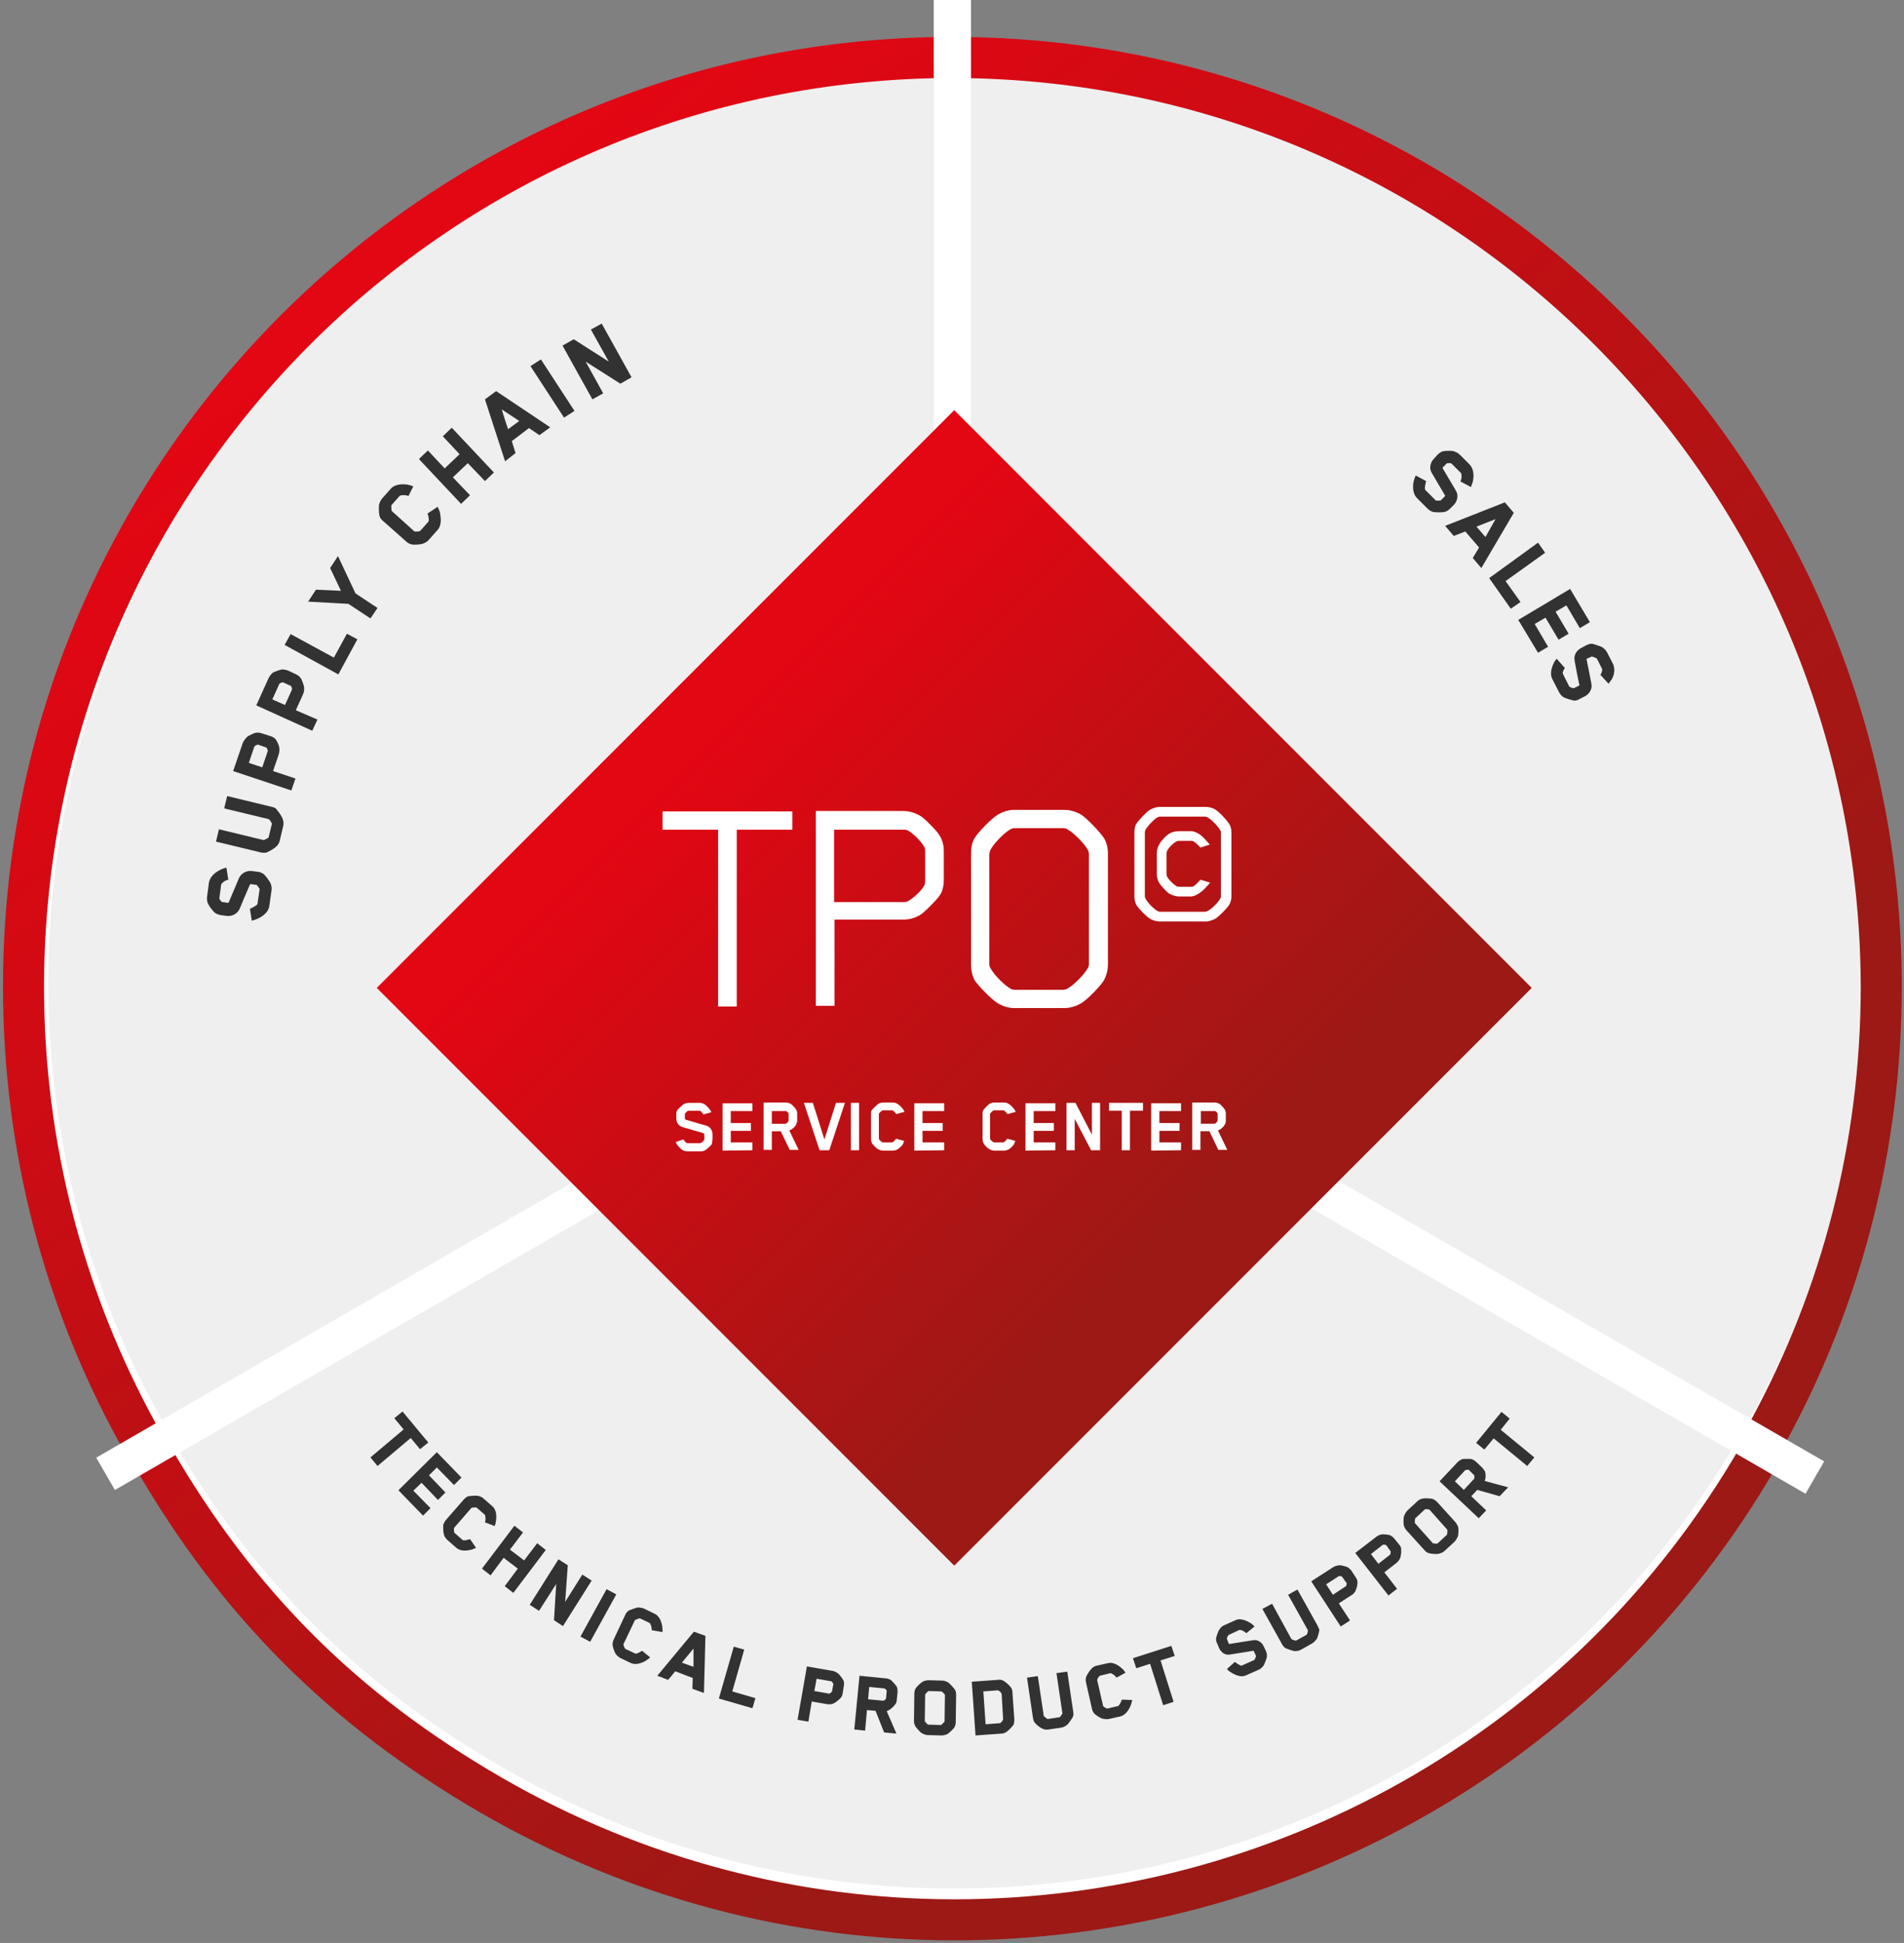
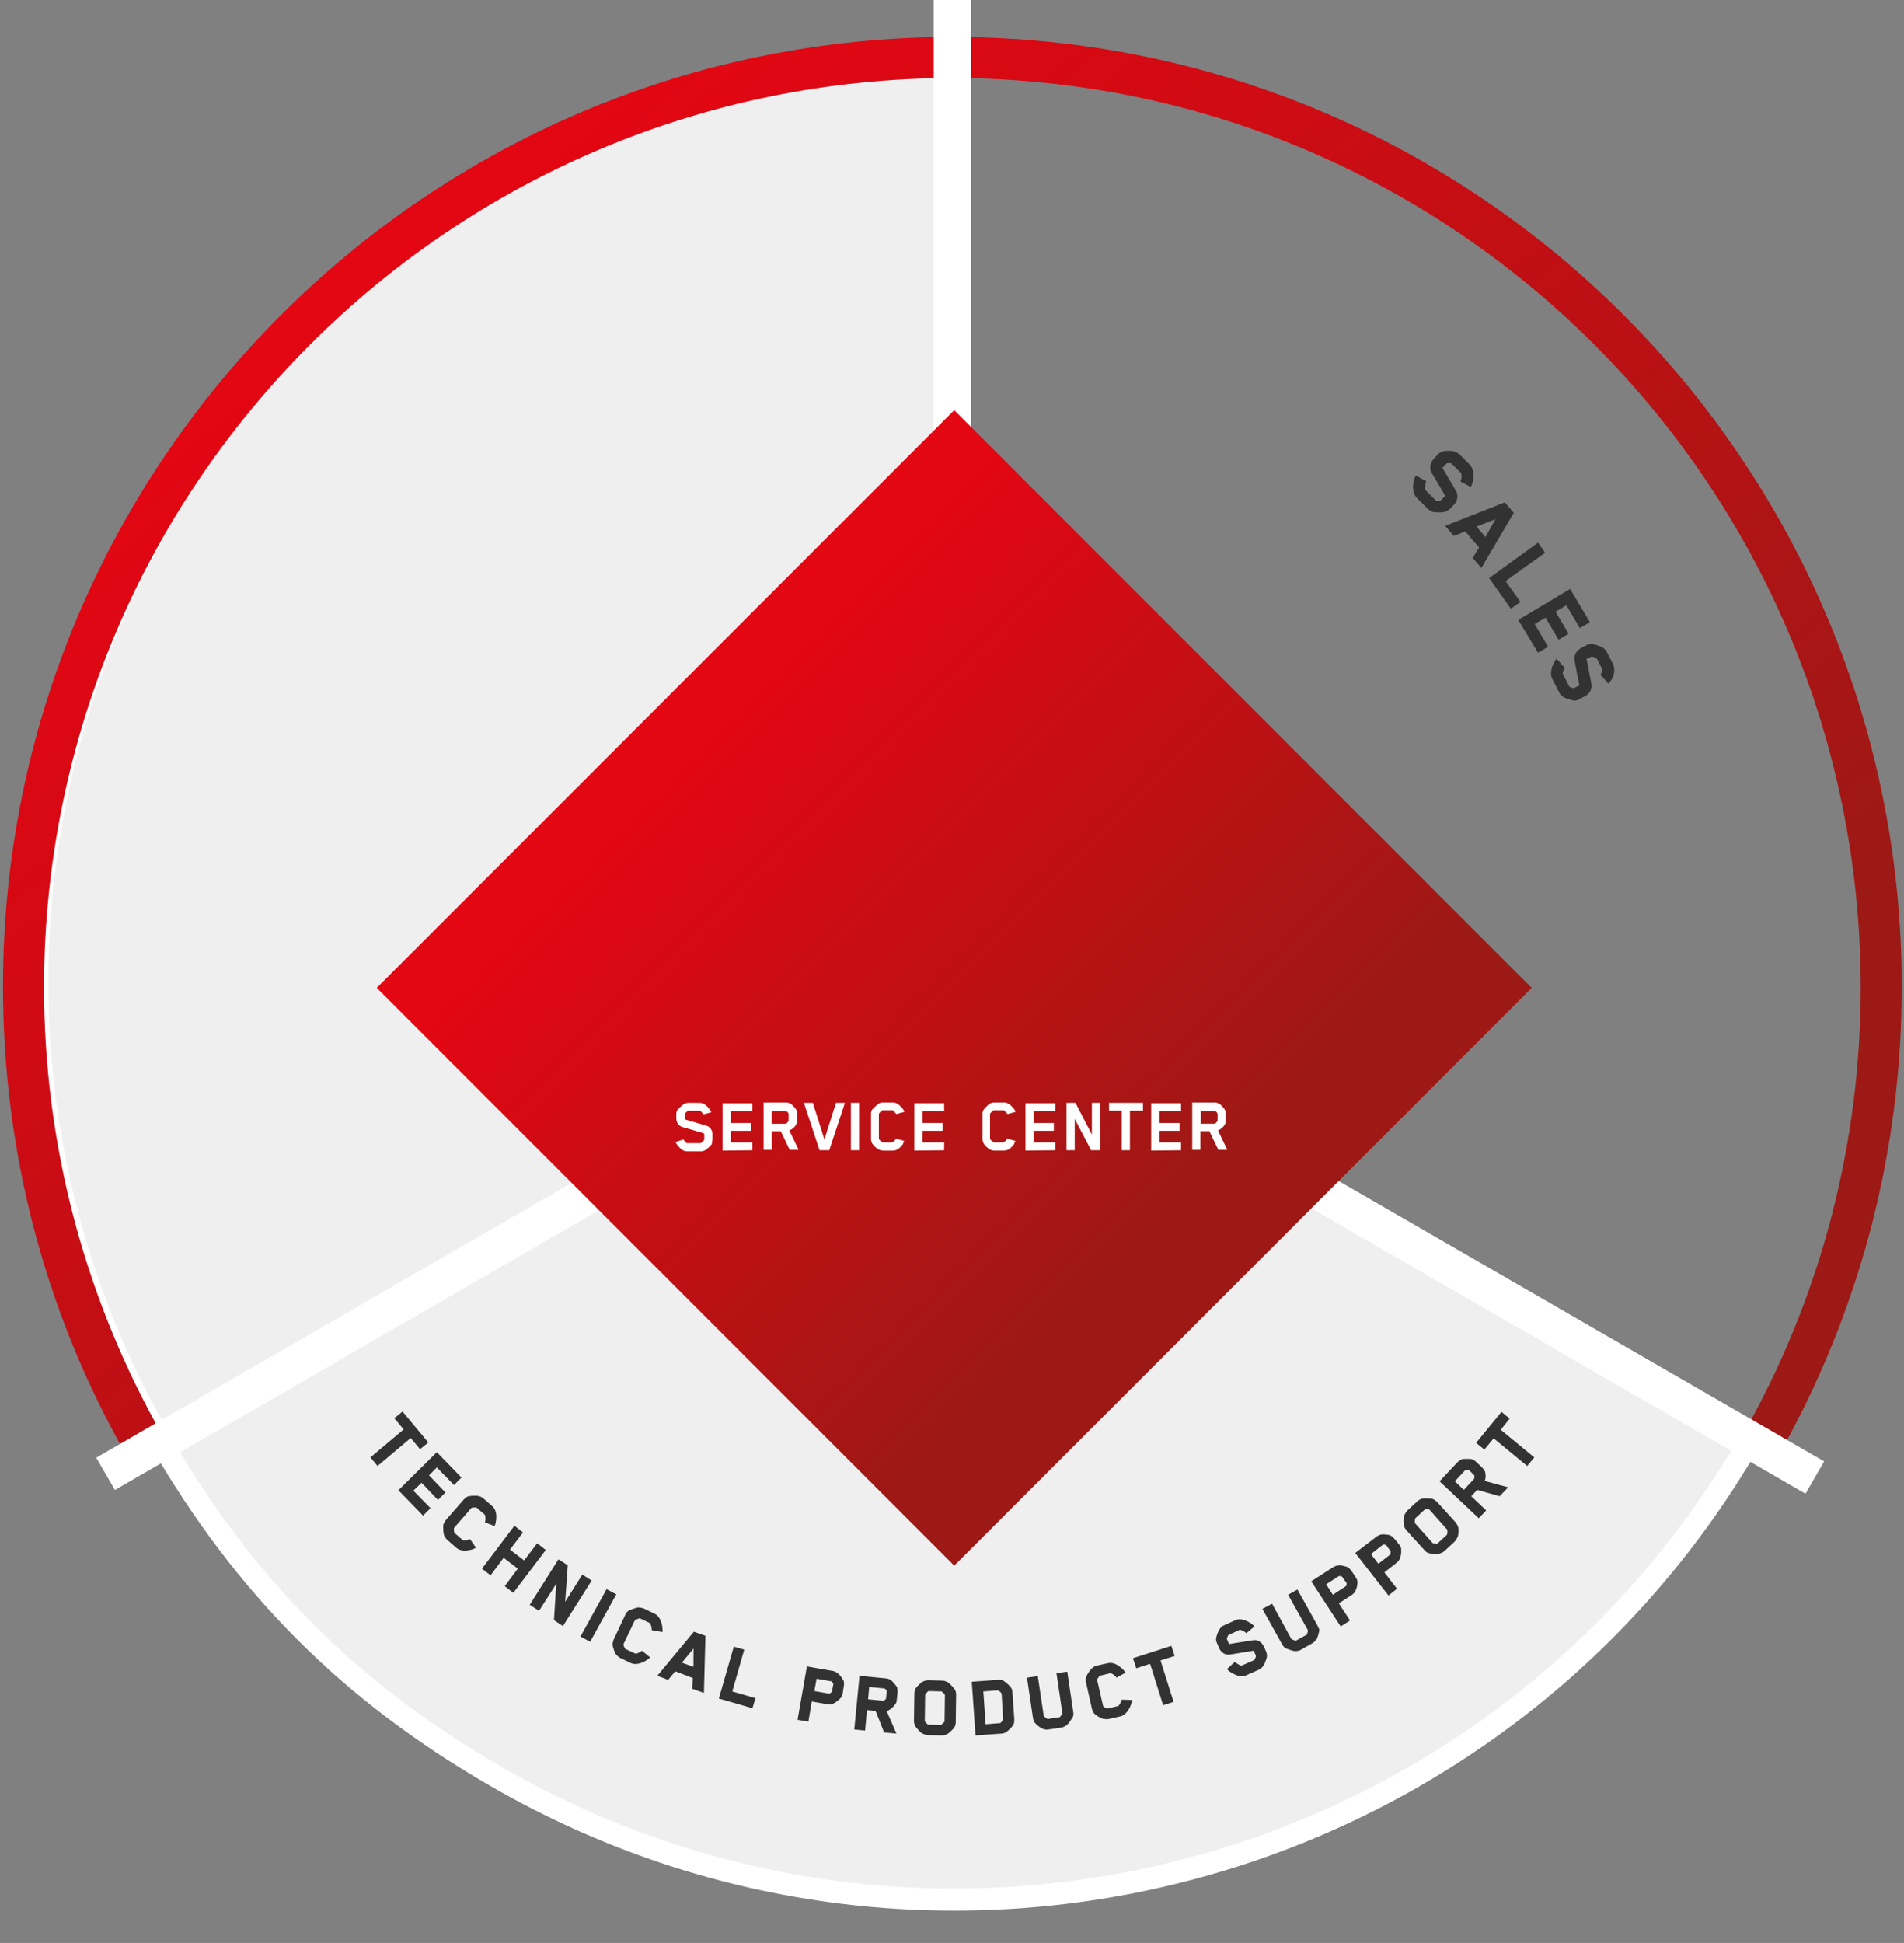
<svg xmlns="http://www.w3.org/2000/svg" id="Ebene_1" data-name="Ebene 1" viewBox="0 0 510.4 520.6">
  <rect x="0" y="0" width="510.4" height="520.6" fill="#808080" stroke="none" />
  <defs>
    <style>
      .cls-1, .cls-2, .cls-3 {
        fill: none;
      }

      .cls-4 {
        clip-path: url(#clippath);
      }

      .cls-5 {
        fill: #fff;
      }

      .cls-6 {
        fill: #efefef;
      }

      .cls-7 {
        fill: #323232;
      }

      .cls-2 {
        stroke-width: 10px;
      }

      .cls-2, .cls-3 {
        stroke: #fff;
      }

      .cls-8 {
        clip-path: url(#clippath-1);
      }

      .cls-9 {
        clip-path: url(#clippath-4);
      }

      .cls-10 {
        clip-path: url(#clippath-3);
      }

      .cls-11 {
        clip-path: url(#clippath-2);
      }

      .cls-12 {
        clip-path: url(#clippath-7);
      }

      .cls-13 {
        clip-path: url(#clippath-8);
      }

      .cls-14 {
        clip-path: url(#clippath-6);
      }

      .cls-15 {
        clip-path: url(#clippath-5);
      }

      .cls-16 {
        clip-path: url(#clippath-9);
      }

      .cls-17 {
        clip-path: url(#clippath-14);
      }

      .cls-18 {
        clip-path: url(#clippath-13);
      }

      .cls-19 {
        clip-path: url(#clippath-12);
      }

      .cls-20 {
        clip-path: url(#clippath-10);
      }

      .cls-21 {
        clip-path: url(#clippath-11);
      }

      .cls-3 {
        stroke-width: 5.93px;
      }

      .cls-22 {
        fill: url(#Unbenannter_Verlauf_2);
      }

      .cls-23 {
        fill: url(#Unbenannter_Verlauf_3);
      }

      .cls-24 {
        fill: url(#Unbenannter_Verlauf_4);
      }
    </style>
    <clipPath id="clippath">
-       <rect class="cls-1" x="0" width="510.4" height="520.6" />
-     </clipPath>
+       </clipPath>
    <clipPath id="clippath-1">
      <rect class="cls-1" x="0" width="510.4" height="520.6" />
    </clipPath>
    <clipPath id="clippath-2">
      <rect class="cls-1" x="0" width="510.4" height="520.6" />
    </clipPath>
    <clipPath id="clippath-3">
      <rect class="cls-1" x="0" width="510.4" height="520.6" />
    </clipPath>
    <clipPath id="clippath-4">
      <rect class="cls-1" x="0" width="510.4" height="520.6" />
    </clipPath>
    <clipPath id="clippath-5">
      <rect class="cls-1" x="0" width="510.4" height="520.6" />
    </clipPath>
    <clipPath id="clippath-6">
      <rect class="cls-1" x="0" width="510.4" height="520.6" />
    </clipPath>
    <linearGradient id="Unbenannter_Verlauf_2" data-name="Unbenannter Verlauf 2" x1="-3865.25" y1="697.91" x2="-3864.25" y2="697.91" gradientTransform="translate(825003.81 1573614.26) rotate(52.1) scale(452.34 -452.34)" gradientUnits="userSpaceOnUse">
      <stop offset="0" stop-color="#e30613" />
      <stop offset=".08" stop-color="#e30613" />
      <stop offset=".91" stop-color="#9c1915" />
      <stop offset="1" stop-color="#9c1915" />
    </linearGradient>
    <clipPath id="clippath-7">
      <rect class="cls-1" x="0" width="510.4" height="520.6" />
    </clipPath>
    <clipPath id="clippath-8">
      <rect class="cls-1" x="0" width="510.4" height="520.6" />
    </clipPath>
    <clipPath id="clippath-9">
      <rect class="cls-1" x="0" width="510.4" height="520.6" />
    </clipPath>
    <linearGradient id="Unbenannter_Verlauf_3" data-name="Unbenannter Verlauf 3" x1="-3865.26" y1="697.72" x2="-3864.26" y2="697.72" gradientTransform="translate(826486.45 1576427.41) rotate(52.1) scale(453.14 -453.14)" gradientUnits="userSpaceOnUse">
      <stop offset="0" stop-color="#e30613" />
      <stop offset=".08" stop-color="#e30613" />
      <stop offset=".91" stop-color="#9c1915" />
      <stop offset="1" stop-color="#9c1915" />
    </linearGradient>
    <clipPath id="clippath-10">
      <rect class="cls-1" x="0" width="510.4" height="520.6" />
    </clipPath>
    <clipPath id="clippath-11">
      <polygon class="cls-1" points="255.8 109.9 101 264.7 199.6 363.3 255.8 419.5 410.6 264.7 255.8 109.9" />
    </clipPath>
    <linearGradient id="Unbenannter_Verlauf_4" data-name="Unbenannter Verlauf 4" x1="-3857.88" y1="704.07" x2="-3856.88" y2="704.07" gradientTransform="translate(486628.36 703831.61) rotate(45) scale(218.13 -218.13)" gradientUnits="userSpaceOnUse">
      <stop offset="0" stop-color="#e30613" />
      <stop offset=".08" stop-color="#e30613" />
      <stop offset=".91" stop-color="#9c1915" />
      <stop offset="1" stop-color="#9c1915" />
    </linearGradient>
    <clipPath id="clippath-12">
      <rect class="cls-1" x="0" width="510.4" height="520.6" />
    </clipPath>
    <clipPath id="clippath-13">
-       <rect class="cls-1" x="0" width="510.4" height="520.6" />
-     </clipPath>
+       </clipPath>
    <clipPath id="clippath-14">
      <rect class="cls-1" x="0" width="510.4" height="520.6" />
    </clipPath>
  </defs>
  <g>
    <g class="cls-4">
      <path class="cls-6" d="M256.1,262.9V16.8c135.9,0,246.1,110.2,246.1,246.1,0,45.3-10.3,83.9-33,123l-213.1-123Z" />
    </g>
    <g class="cls-8">
-       <path class="cls-3" d="M256.1,262.9V16.8c135.9,0,246.1,110.2,246.1,246.1,0,45.3-10.3,83.9-33,123l-213.1-123Z" />
-     </g>
+       </g>
    <g class="cls-11">
      <path class="cls-6" d="M256.1,262.9L43,385.9C-25,268.2,15.4,117.7,133.1,49.7c39.2-22.6,77.8-33,123-33v246.2h0Z" />
    </g>
    <g class="cls-10">
      <path class="cls-3" d="M256.1,262.9L43,385.9C-25,268.2,15.4,117.7,133.1,49.7c39.2-22.6,77.8-33,123-33v246.2h0Z" />
    </g>
    <g class="cls-9">
      <path class="cls-6" d="M256.1,262.9l213.1,123c-68,117.7-218.5,158-336.2,90.1-39.2-22.6-67.4-50.9-90.1-90.1l213.2-123Z" />
    </g>
    <g class="cls-15">
      <path class="cls-3" d="M256.1,262.9l213.1,123c-68,117.7-218.5,158-336.2,90.1-39.2-22.6-67.4-50.9-90.1-90.1l213.2-123Z" />
    </g>
  </g>
  <g>
    <g class="cls-14">
      <path class="cls-22" d="M469.7,379.9c18.6-34.4,29.1-73.7,29.1-115.5-.3-134.5-109.1-243.3-243.5-243.5C120.8,21.1,12,129.9,11.8,264.3c0,42.3,10.8,82.1,29.8,116.8,1.5,2.7,.5,6-2.2,7.5s-6,.5-7.5-2.2C12,350.2,.8,308.6,.8,264.3,.8,123.8,114.7,9.9,255.3,9.9s254.5,113.9,254.5,254.5c0,43.7-11,84.8-30.4,120.8-1.4,2.7-4.8,3.7-7.5,2.2s-3.7-4.9-2.2-7.5Z" />
    </g>
    <g class="cls-12">
      <path class="cls-7" d="M404.7,380.1l-2.2-1.8-6.8,8.3,2.2,1.8,2.5-3,9,7.4,1.9-2.3-9-7.4,2.4-3Zm-9.5,15.2c.1,.3,0,.8,0,.9l-2.8,3-2.4-2.3,2.8-3c.3-.1,.6-.1,.9-.1l1.5,1.5Zm2-2.2l-1.5-1.4c-.4-.4-.9-.7-1.5-.8h-1.9c-.6,.1-1.2,.5-1.6,.9l-4.8,5.1,10.5,9.9,2-2.1-4-3.8,1.6-1.7,6,1.7,2.3-2.4s-3.9-1-6.3-1.7c.1-.2,.1-.4,.2-.7,.1-.4,0-1.5-.1-1.8-.2-.3-.5-.8-.9-1.2m-9.2,16.8c0,.4,0,1-.1,1.3l-2.6,2.4c-.2,0-.8,0-1.2-.1l-4.8-5.4c-.1-.5,0-1,.1-1.3l2.6-2.4c.3-.1,.9,0,1.2,.1l4.8,5.4Zm2.2-2l-4.9-5.4c-.4-.4-.8-.7-1.3-.9-.5-.1-1.9-.2-2.5-.1-.5,.1-1.1,.3-1.5,.7l-2.7,2.5c-.4,.4-.7,1-.9,1.4-.2,.6-.2,2-.1,2.5,.1,.6,.4,1,.7,1.4l4.9,5.4c.3,.4,.8,.7,1.3,.8,.5,.1,1.9,.3,2.5,.1,.5-.1,1-.3,1.5-.7l2.7-2.5c.4-.4,.7-1,.9-1.4,.2-.6,.2-2,.1-2.5-.1-.4-.4-.9-.7-1.3m-17.4,7.8c0,.3-.1,.8-.1,.8l-3.2,2.5-2-2.6,3.2-2.5c.3-.1,.6,0,.9,.1l1.2,1.7Zm2.3-1.8l-1.3-1.6c-.3-.4-.8-.8-1.3-1-.4-.1-1.4-.2-1.8-.2-.6,0-1.3,.3-1.8,.7l-5.6,4.3,8.9,11.4,2.3-1.8-3.4-4.4,3.2-2.5c.5-.4,.9-.9,1.1-1.5,.1-.4,.3-1.4,.2-1.8,.1-.6-.1-1.2-.5-1.6m-14.1,10.3c0,.3-.1,.8-.2,.8l-3.5,2.3-1.8-2.8,3.4-2.2c.3,0,.6,0,.8,.1l1.3,1.8Zm2.4-1.6l-1.1-1.7c-.3-.4-.8-.9-1.3-1.1-.4-.1-1.4-.4-1.8-.4-.6,0-1.3,.2-1.8,.5l-5.9,3.8,7.9,12.1,2.5-1.6-3-4.6,3.4-2.2c.5-.3,1-.8,1.2-1.5,.2-.4,.4-1.4,.4-1.8,0-.5-.1-1-.5-1.5m-10.3,12.8l-5.3-9.5-2.5,1.4,5.3,9.5c0,.5-.2,1-.3,1.2l-2.9,1.6c-.2,0-.8-.2-1.2-.4l-5.2-9.5-2.6,1.4,5.3,9.5c.2,.4,.6,.9,1.1,1.1s1.8,.7,2.4,.7c.5,0,1.1-.1,1.6-.4l3-1.7c.5-.3,.9-.8,1.2-1.2,.3-.5,.6-1.9,.7-2.4-.2-.4-.4-.9-.6-1.3m-23.8,2.7l3-1.4c.8,.1,1.2,.4,1.8,.9l2.2-1.8c-.4-.4-.8-.8-1.4-1.1-.9-.5-2.4-1.2-3.7-.6l-3.1,1.4c-.5,.2-1,.7-1.2,1.1-.4,.5-.8,1.8-.9,2.3-.1,.6,.1,1.1,.3,1.5l.5,1.2c.5,1.1,1.6,2,3,1.7,2.1-.3,4.2-.7,6.2-1,0,0,.1,0,.1,.1l.6,1.3s-.2,.8-.5,1.1l-3.4,1.5c-.6-.1-1.2-.6-1.8-1l-2.1,1.9c.4,.5,.9,.8,1.4,1.1,.9,.5,2.4,1.2,3.7,.6l3.4-1.5c.5-.2,1-.7,1.3-1.1,.3-.5,.8-1.8,.9-2.3,.1-.6-.1-1.2-.2-1.5l-.6-1.3c-.5-1.1-1.6-2-3-1.7l-6.3,1s-.1,0-.1-.1l-.5-1.2c-.1,0,.1-.7,.4-1.1m-14.4,5.6l-.9-2.7-10.3,3.3,.9,2.7,3.7-1.2,3.5,11.1,2.8-.9-3.5-11.1,3.8-1.2Zm-13.2,4.5c-.3-.5-.6-.9-1.1-1.3-.7-.6-2.1-1.6-3.5-1.3l-3.1,.7c-.6,.1-1.1,.5-1.4,.8-.5,.5-1.2,1.6-1.4,2.1-.2,.5-.2,1-.1,1.5l1.6,7.1c.1,.5,.3,1,.7,1.4,.4,.4,1.5,1.1,2.1,1.3,.5,.1,1.1,.2,1.7,.1l3.1-.7c1.4-.3,2.3-1.8,2.7-2.7,.2-.5,.4-1.1,.5-1.7l-2.8-.1c-.2,.7-.5,1.2-.9,1.7l-3,.7c-.6-.2-1.1-.6-1.1-.7l-1.6-7c.1-.4,.5-.9,.7-1.1l2.9-.7c.8,.3,1.1,.6,1.6,1.2l2.4-1.3Zm-14,10.5l-1.6-10.8-2.9,.4,1.6,10.8c-.2,.4-.6,.9-.7,1l-3.3,.5c-.2-.1-.7-.5-1-.8l-1.6-10.7-2.9,.4,1.6,10.8c.1,.5,.2,1,.6,1.4,.3,.4,1.4,1.3,2,1.5,.4,.2,1,.3,1.6,.2l3.4-.5c.6-.1,1.1-.4,1.5-.7,.5-.4,1.2-1.5,1.5-2,.3-.5,.3-1,.2-1.5m-18.8,2c-.2,.5-.5,.8-.8,1l-3.9,.3-.6-8.8,3.9-.3c.4,.2,.7,.4,1,.9l.4,6.9Zm3-.1l-.5-7.1c0-.5-.1-1-.5-1.5-.3-.4-1.3-1.3-1.8-1.6-.5-.3-1.1-.4-1.6-.3l-7,.5,1,14.4,7-.5c.6,0,1.1-.3,1.5-.6,.5-.4,1.4-1.3,1.7-1.8,.2-.5,.2-1.1,.2-1.5m-18.7,.7l-.9,.9-3.5-.1c-.2-.1-.6-.5-.9-.9l.1-7.2c.3-.4,.7-.8,.9-.9l3.5,.1c.2,.1,.7,.6,.9,.9l-.1,7.2Zm3,.1l.1-7.3c0-.5-.1-1.1-.4-1.5s-1.2-1.4-1.7-1.8c-.4-.2-1-.5-1.6-.5l-3.7-.1c-.6,0-1.2,.2-1.6,.4-.5,.3-1.5,1.3-1.8,1.7-.3,.5-.4,1-.4,1.5l-.1,7.3c0,.5,.1,1,.4,1.5,.3,.4,1.2,1.5,1.7,1.8,.4,.2,1,.5,1.6,.5l3.7,.1c.6,0,1.2-.2,1.6-.4,.5-.3,1.5-1.3,1.8-1.7,.3-.5,.4-1,.4-1.5m-18.7-6.2c-.2,.2-.6,.5-.7,.5l-4.1-.4,.3-3.3,4.1,.4c.2,.1,.5,.4,.6,.6l-.2,2.2Zm2.9,.2l.2-2c0-.5,0-1.2-.3-1.6-.2-.3-.9-1.1-1.2-1.4-.4-.4-1.1-.7-1.7-.7l-7-.7-1.4,14.4,2.9,.3,.5-5.5,2.3,.2,2.3,5.8,3.3,.3s-1.6-3.7-2.6-6c.2-.1,.4-.2,.6-.3,.4-.2,1.2-.9,1.4-1.2,.5-.5,.7-1,.7-1.6m-17.4-2.1c-.2,.2-.6,.5-.7,.5l-4-.7,.6-3.3,4,.7c.2,.2,.4,.5,.5,.7l-.4,2.1Zm2.9,.4l.3-2c.1-.5,.1-1.2-.2-1.6-.2-.4-.8-1.2-1.1-1.5-.4-.4-1.1-.8-1.7-.9l-6.9-1.2-2.5,14.3,2.9,.5,.9-5.4,4,.7c.6,.1,1.3,.1,1.9-.2,.4-.2,1.2-.8,1.5-1.1,.6-.5,.8-1,.9-1.6m-24.2,4l.8-2.7-6.2-1.8,3.2-11.2-2.8-.8-4,13.9,9,2.6Zm-15.8-11.1l-3.1-1.1c1-1.3,2.1-2.5,3.1-3.8v4.9Zm2.8,7l.4-15.3-3.1-1.1-9.8,11.8,2.9,1.1c.6-.7,1.3-1.5,1.9-2.3l4.7,1.8-.1,2.9,3.1,1.1Zm-11.1-16.3c0-.5,0-1.1-.1-1.7-.2-1-.7-2.6-2-3.2l-2.9-1.4c-.5-.2-1.2-.3-1.6-.3-.6,.1-1.9,.6-2.4,.8-.5,.3-.8,.7-1,1.2l-3.1,6.6c-.2,.4-.3,1-.3,1.5,.1,.6,.5,1.8,.8,2.3,.3,.4,.7,.8,1.2,1.1l2.9,1.4c1.3,.6,2.9,0,3.8-.5,.5-.3,.9-.6,1.4-1l-2.2-1.8c-.6,.4-1.1,.7-1.7,.8l-2.8-1.3c-.4-.6-.5-1.2-.5-1.2l3.1-6.5c.3-.2,1-.4,1.3-.5l2.7,1.3c.4,.7,.5,1.2,.5,1.9l2.9,.5Zm-19.4,2.6l7-12.7-2.6-1.4-7,12.7,2.6,1.4Zm-7.3-4.2l7.7-12.2-2.5-1.6-4.6,7.3,.7-9.8-2.5-1.6-7.7,12.2,2.5,1.6,4.6-7.2-.6,9.7,2.4,1.6Zm-13.3-8.9l8.7-11.5-2.3-1.8-3.5,4.6-3.8-2.9,3.5-4.6-2.3-1.8-8.7,11.5,2.3,1.8,3.5-4.7,3.8,2.9-3.5,4.7,2.3,1.8Zm-5-17.9c.2-.5,.3-1,.4-1.7,.1-1,.1-2.6-1-3.6l-2.4-2.1c-.4-.4-1-.6-1.5-.7-.6-.1-2,0-2.5,.1s-.9,.5-1.3,.9l-4.8,5.5c-.3,.4-.6,.9-.7,1.4,0,.6,0,1.9,.2,2.5,.1,.5,.5,1,.9,1.4l2.4,2.1c1.1,1,2.8,.8,3.7,.6,.5-.1,1.1-.3,1.6-.6l-1.6-2.3c-.7,.2-1.3,.4-1.9,.3l-2.3-2c-.2-.6-.1-1.3-.1-1.3l4.7-5.4c.4-.1,1.1-.1,1.3-.1l2.3,2c.2,.8,.2,1.3,0,2l2.6,1Zm-19.2-2.8l2-2-4.6-4.7,2.2-2.1,4.4,4.6,2-2-4.4-4.6,2.1-2.1,4.6,4.7,2-2-6.6-6.8-10.3,10.2,6.6,6.8Zm-.8-17.8l2.2-1.8-6.9-8.3-2.2,1.8,2.5,3-8.9,7.5,1.9,2.3,8.9-7.5,2.5,3Z" />
    </g>
    <g class="cls-13">
-       <path class="cls-7" d="M169.3,101.1l-8-14.4-2.9,1.6,4.8,8.6-9.4-6-3,1.7,8,14.4,2.9-1.6-4.7-8.5,9.3,5.9,3-1.7Zm-15.3,9l-9-13.8-2.8,1.8,9,13.8,2.8-1.8Zm-14.8,2.7l-3,2.2c-.6-1.8-1.2-3.6-1.7-5.3l4.7,3.1Zm8.3,1.7l-14.5-9.7-3,2.2,5.4,16.6,2.8-2.2c-.3-1-.7-2.2-1-3.2l4.6-3.5,2.8,1.9,2.9-2.1Zm-15.1,12.1l-11.3-12-2.4,2.3,4.5,4.8-4,3.8-4.5-4.8-2.4,2.3,11.3,12,2.4-2.3-4.6-4.8,4-3.8,4.6,4.8,2.4-2.3Zm-21.6,3.7c-.6-.2-1.2-.4-1.9-.5-1.1-.1-3-.1-4.1,1.1l-2.4,2.7c-.4,.5-.7,1.2-.8,1.7-.1,.7,0,2.3,.1,2.8,.1,.6,.5,1.1,1,1.5l6.2,5.5c.4,.4,1,.7,1.6,.8s2.2,0,2.8-.2c.5-.2,1.2-.5,1.6-1l2.4-2.7c1.1-1.2,.9-3.1,.7-4.3-.1-.6-.3-1.2-.7-1.9l-2.7,1.8c.3,.7,.4,1.5,.3,2.1l-2.3,2.6c-.7,.2-1.4,.1-1.5,.1l-6.1-5.5c-.1-.4-.1-1.2-.1-1.5l2.3-2.6c.9-.2,1.5-.2,2.3,.1l1.3-2.6Zm-20.2,18.7l-2.1,3.2,2.9,6.1-6.7-.3-2.1,3.2,10.8,.6,5.9,3.9,1.9-2.8-5.9-3.9-4.7-10Zm5.2,22.3l-2.8-1.5-3.5,6.4-11.6-6.3-1.6,2.9,14.4,7.9,5.1-9.4Zm-17.8,12.5c.2,.3,.3,.8,.3,.9l-1.9,4.2-3.4-1.5,1.9-4.2c.2-.2,.6-.3,.9-.4l2.2,1Zm1.4-3.1l-2.1-1c-.6-.2-1.3-.4-1.9-.3-.4,.1-1.6,.5-2,.7-.6,.3-1.1,1-1.4,1.6l-3.3,7.3,15,6.8,1.4-3-5.8-2.5,1.9-4.2c.3-.6,.4-1.4,.3-2.1-.1-.5-.5-1.6-.7-2-.3-.6-.8-1-1.4-1.3m-8,19.6c.2,.2,.4,.8,.4,.9l-1.5,4.4-3.6-1.2,1.5-4.4c.2-.2,.6-.4,.9-.5l2.3,.8Zm1-3.1l-2.2-.7c-.6-.2-1.3-.3-1.9-.1-.4,.1-1.5,.7-1.9,.9-.5,.4-1,1.1-1.3,1.7l-2.6,7.6,15.6,5.2,1.1-3.2-6-2,1.5-4.4c.2-.7,.3-1.4,.1-2.2-.1-.5-.6-1.5-.9-1.9-.3-.4-.8-.7-1.5-.9m.5,19l-12-2.9-.8,3.3,12,2.9c.4,.4,.7,1,.8,1.2l-.9,3.7c-.2,.2-.8,.5-1.3,.7l-12-2.9-.8,3.3,12,2.9c.6,.1,1.2,.2,1.8-.1,.5-.2,1.9-1,2.4-1.5,.4-.4,.8-1,.9-1.6l.9-3.8c.2-.6,.1-1.3-.1-1.9-.2-.7-1.1-2-1.5-2.4-.3-.6-.9-.8-1.4-.9m-14.1,24.5l.5-3.8c.6-.7,1.1-1,1.9-1.2l-.5-3.2c-.6,.1-1.2,.3-1.9,.7-1,.5-2.5,1.6-2.8,3.3l-.5,3.9c-.1,.7,.1,1.4,.3,1.8,.3,.7,1.3,1.9,1.7,2.3,.5,.4,1.2,.6,1.7,.7l1.5,.2c1.3,.2,2.8-.4,3.5-1.8,.9-2.2,1.9-4.5,2.8-6.6,0,0,0-.1,.2-.1l1.6,.2s.6,.7,.8,1.1l-.6,4.1c-.5,.5-1.3,.9-2,1.2l.5,3.2c.7-.2,1.3-.4,1.9-.7,1-.5,2.6-1.6,2.8-3.3l.6-4.2c.1-.7-.1-1.4-.3-1.9-.3-.6-1.2-1.8-1.7-2.3-.5-.4-1.2-.7-1.6-.7l-1.6-.2c-1.3-.2-2.8,.4-3.5,1.8l-2.8,6.6s-.1,.1-.2,.1l-1.4-.2c-.1,.2-.8-.5-.9-1" />
-     </g>
+       </g>
    <g class="cls-16">
-       <path class="cls-23" d="M476.3,392.8c-47.1,81.5-132.5,127.1-220.4,127.1h0c-43.1,0-86.8-11-126.9-34.1-40.3-23.3-69.8-52.7-93-93l9.5-5.5c22.5,38.9,50.1,66.5,89,89,38.3,22.1,80.1,32.6,121.4,32.6,84.1,0,165.8-43.6,210.8-121.6l9.6,5.5h0Z" />
-     </g>
+       </g>
    <g class="cls-20">
      <line class="cls-2" x1="255.3" y1="129" x2="255.3" />
    </g>
  </g>
  <line class="cls-2" x1="486.5" y1="395.9" x2="334.4" y2="308.1" />
  <line class="cls-2" x1="28.3" y1="394.9" x2="180.3" y2="307.1" />
  <g class="cls-21">
    <polygon class="cls-24" points="255.8 -44.9 565.4 264.7 255.8 574.3 -53.8 264.7 255.8 -44.9" />
  </g>
  <g>
    <g class="cls-19">
      <path class="cls-5" d="M326.4,300.3h0c-.2,.4-.6,.8-.8,.8h-3.7v-3.4h3.8c.2,0,.6,.4,.7,.7v1.9Zm2.2,0v-1.9c0-.4-.1-.9-.4-1.3-.2-.3-.9-1-1.1-1.2-.4-.3-1-.5-1.5-.5h-6v12.7h2.2v-5h2.4l2.4,5h2.4l-2.5-5.2c.2-.1,.4-.2,.6-.3,.3-.2,1-.8,1.1-1.1,.3-.3,.4-.8,.4-1.2m-12,7.9v-2.1h-5.8v-3.1h5.4v-2.1h-5.4v-3.2h5.8v-2.1h-8v12.7l8-.1h0Zm-10.2-10.6v-2.1h-9.1v2.1h3.4v10.6h2.2v-10.6h3.5Zm-11.5,10.6v-12.7h-2.2v8.5l-4.4-8.5h-2.4v12.7h2.2v-8.4l4.4,8.4h2.4Zm-12,0v-2.1h-5.8v-3.1h5.4v-2.1h-5.4v-3.2h5.8v-2.1h-8v12.7l8-.1h0Zm-10.7-2.5l-2.2-.6s-.5,.8-1,1h-2.6c-.3-.2-1-.7-1-1v-6.7c.2-.3,.7-.8,1-.9h2.7c.3,.2,1,1,1,1l2.2-.6c-.2-.3-.3-.5-.4-.7-.6-.7-1.5-1.8-2.7-1.8h-2.7c-.5,0-1,.2-1.3,.4-.4,.3-1.3,1.2-1.5,1.5-.3,.4-.3,.8-.3,1.2v6.7c0,.4,.1,.8,.3,1.2s1.1,1.3,1.5,1.5c.3,.2,.9,.4,1.3,.4h2.7c1.2,0,2.1-1,2.7-1.8,0-.2,.1-.4,.3-.8m-19.1,2.5v-2.1h-5.8v-3.1h5.4v-2.1h-5.4v-3.2h5.8v-2.1h-8v12.7l8-.1h0Zm-10.7-2.5l-2.2-.6s-.5,.8-1,1h-2.6c-.3-.2-1-.7-1-1v-6.7c.2-.3,.7-.8,1-.9h2.7c.3,.2,1,1,1,1l2.2-.6c-.2-.3-.3-.5-.4-.7-.6-.7-1.5-1.8-2.7-1.8h-2.7c-.5,0-1,.2-1.3,.4-.4,.3-1.3,1.2-1.6,1.5-.3,.4-.3,.8-.3,1.2v6.7c0,.4,.1,.8,.3,1.2,.3,.4,1.1,1.3,1.6,1.5,.3,.2,.9,.4,1.3,.4h2.7c1.2,0,2.1-1,2.7-1.8,0-.2,.1-.4,.3-.8m-12.1-10.2h-2.2v12.7h2.2v-12.7Zm-3.8,0h-2.4l-3.1,9.8-3.1-9.8h-2.4l4.2,12.7h2.6l4.2-12.7Zm-15.1,4.8h0c-.2,.4-.6,.8-.8,.8h-3.7v-3.4h3.8c.2,0,.6,.4,.7,.7v1.9Zm2.3,0v-1.9c0-.4-.1-.9-.4-1.3-.2-.3-.9-1-1.1-1.2-.4-.3-1-.5-1.5-.5h-6v12.7h2.2v-5h2.4l2.4,5h2.4l-2.5-5.2c.2-.1,.4-.2,.6-.3,.3-.2,1-.8,1.1-1.1,.2-.3,.4-.8,.4-1.2m-12,7.9v-2.1h-5.8v-3.1h5.4v-2.1h-5.4v-3.2h5.8v-2.1h-8v12.7l8-.1h0Zm-10.7-3v-1.3c0-1-.6-2-1.7-2.3l-5.5-1.6c-.1,0-.2-.2-.2-.4v-1.1c0-.2,.6-.8,.9-.9h3.2c.4,.3,.9,1,.9,1l2.1-.6c-.1-.3-.3-.5-.4-.7-.6-.7-1.4-1.8-2.7-1.8h-3.1c-.5,0-1,.2-1.3,.4-.4,.3-1.3,1.1-1.6,1.5s-.3,.9-.3,1.2v1.1c0,1,.6,2,1.7,2.3l5.5,1.6c.1,0,.3,.2,.3,.4v1.3c0,.2-.6,.8-1,1h-3.7c-.5-.4-.9-1-.9-1l-2.1,.7c.2,.3,.2,.4,.4,.7,.6,.7,1.4,1.8,2.7,1.8h3.7c.4,0,1-.2,1.3-.4,.4-.3,1.3-1.1,1.6-1.5,.1-.6,.2-1.1,.2-1.4" />
    </g>
    <g class="cls-18">
      <path class="cls-5" d="M327.3,223.1v17c0,.3-.1,.5-.2,.7-.7,1.2-2.5,2.9-3.4,3.3-.2,.1-.4,.2-.7,.2h-12c-.3,0-.5-.1-.7-.2-.8-.4-2.6-2.1-3.2-3.3-.1-.2-.2-.4-.2-.7v-17c0-.3,.1-.6,.2-.8,.7-1.2,2.4-2.9,3.2-3.3,.2-.1,.4-.2,.7-.2h12c.3,0,.5,.1,.7,.2,.8,.4,2.6,2.1,3.3,3.3,.2,.2,.3,.5,.3,.8m2.8,17.1v-17.2c0-.9-.2-1.7-.7-2.4-.6-.9-2.5-3-3.5-3.6-.7-.5-1.8-.8-2.6-.8h-12.5c-.8,0-1.9,.4-2.6,.8-.9,.6-2.9,2.7-3.5,3.6-.5,.7-.6,1.6-.6,2.4v17.2c0,.9,.2,1.7,.6,2.4,.6,.9,2.5,2.9,3.5,3.5,.7,.5,1.8,.8,2.6,.8h12.5c.8,0,1.9-.4,2.6-.8,.9-.6,2.9-2.6,3.5-3.5,.5-.7,.7-1.6,.7-2.4m-5.7-3.7l-2.6-.8c-.6,.7-1.4,1.5-1.9,1.8-.2,.1-.4,.1-.7,.1h-3c-.3,0-.6,0-.9-.2-.8-.5-1.9-1.6-2.4-2.4-.1-.2-.2-.6-.2-.9v-5.4c0-.3,.1-.6,.2-.8,.5-.9,1.6-2,2.4-2.4,.3-.2,.6-.2,.9-.2h3c.3,0,.5,0,.7,.1,.5,.3,1.4,1.1,1.9,1.7l2.5-.8c-.8-.9-1.7-2-2.5-2.6-.7-.5-1.7-1-2.5-1h-3.2c-1.1,0-2.2,.3-3,.9-.7,.5-1.9,1.8-2.2,2.4-.5,.8-.8,1.7-.8,2.6v5.6c0,1,.3,1.9,.8,2.6,.4,.6,1.6,1.9,2.2,2.4,.8,.6,2,1,3,1h3.2c.8,0,1.8-.6,2.5-1.1,.9-.6,1.8-1.7,2.6-2.6m-32.5,21.8c0,.4-.1,.8-.3,1.1-1.1,2-4.1,4.8-5.5,5.5-.3,.2-.7,.3-1.1,.3h-13c-.4,0-.9-.1-1.1-.3-1.4-.7-4.3-3.5-5.4-5.5-.2-.3-.3-.7-.3-1.1v-29.3c0-.4,.2-1,.3-1.3,1.1-2,4-4.8,5.4-5.5,.3-.2,.7-.3,1.1-.3h13c.4,0,.9,.1,1.1,.3,1.4,.7,4.4,3.5,5.5,5.5,.2,.3,.3,.9,.3,1.3v29.3Zm5.1,.1v-29.6c0-1.5-.3-3-1.1-4.3-1-1.5-4.4-5.1-5.9-6.1-1.2-.8-3.1-1.4-4.5-1.4h-13.8c-1.4,0-3.2,.6-4.4,1.4-1.6,1-5.1,4.6-6,6.1-.8,1.2-1,2.8-1,4.3v29.6c0,1.5,.3,3,1,4.3,1,1.5,4.4,5,6,6,1.2,.8,3,1.4,4.4,1.4h13.8c1.4,0,3.3-.6,4.5-1.4,1.6-1,5-4.5,5.9-6,.7-1.3,1.1-2.8,1.1-4.3m-49-22.7c0,.5,0,1.1-.2,1.5-.8,1.5-2.9,3.4-4.3,4.2-.4,.3-1,.3-1.5,.3h-18.4v-19.4h18.4c.5,0,1,0,1.5,.3,1.4,.8,3.5,2.9,4.3,4.4,.2,.3,.2,1,.2,1.5v7.2Zm5,.1v-7.7c0-1.7-.4-3.2-1.3-4.5-.6-1-3.3-3.7-4.4-4.6-1.4-1-3.3-1.7-5.1-1.7h-23.5v52.2h5v-23.1h18.5c1.8,0,3.7-.6,5.1-1.7,1.1-.9,3.8-3.6,4.4-4.5,.9-1.1,1.3-2.7,1.3-4.4m-40.6-13.5v-4.9h-34.8v4.9h14.9v47.4h5v-47.4h14.9Z" />
    </g>
    <g class="cls-17">
      <path class="cls-7" d="M423.4,187.3l1.4-.7c1.2-.6,2.1-1.9,1.8-3.4-.4-2.2-.9-4.5-1.3-6.6,0,0,0-.1,.1-.1l1.3-.6s.9,.2,1.4,.6l1.4,2.8c0,.4-.1,1-.5,1.5l2.2,2.4c.4-.5,.5-.7,.8-1.1,.6-.9,1.1-2.7,.4-4.2l-1.6-3.1c-.3-.6-.9-1.2-1.5-1.5-.5-.2-2-.7-2.4-.8-.6-.1-1.3,.2-1.7,.4l-1.3,.7c-1.2,.6-2.1,1.9-1.8,3.4,.4,2.2,.8,4.4,1.3,6.6,0,0,0,.1-.1,.1l-1.4,.7s-.8-.1-1.2-.4c-1.2-2.4-1.7-3.3-1.8-3.6,0-.3,.2-.9,.6-1.4l-2.2-2.5c-.3,.3-.7,.9-.8,1.2-.5,1-1.1,2.8-.4,4.2l1.8,3.5c.3,.6,.8,1.2,1.4,1.5,.4,.2,2,.7,2.5,.8,.5,.1,1.2-.1,1.6-.4m-11.1-12.4l2.7-1.6-3.6-6.1,2.9-1.7,3.5,5.9,2.7-1.6-3.5-5.9,2.9-1.7,3.6,6.1,2.7-1.6-5.3-8.9-13.9,8.3,5.3,8.8Zm-7.3-11.8l2.6-1.8-4-5.6,10.6-7.6-1.9-2.7-13.1,9.5,5.8,8.2Zm-6.8-19.2l-2.4-2.8c1.7-.7,3.4-1.3,5.1-2l-2.7,4.8Zm-1.1,8.3l8.7-14.8-2.4-2.8-16,6.3,2.3,2.7c1-.4,2.1-.8,3.1-1.2l3.7,4.3-1.7,2.8,2.3,2.7Zm-8-28l2.6,2.6c.2,.9,.1,1.5-.2,2.2l2.8,1.5c.2-.6,.5-1.1,.6-1.9,.2-1.1,.2-2.9-.9-4.1l-2.7-2.7c-.5-.5-1.1-.7-1.6-.9-.7-.2-2.3-.1-2.8,0-.6,.1-1.2,.6-1.5,.9l-1,1.1c-.9,.9-1.4,2.5-.6,3.8,1.2,2,2.4,4.1,3.6,6.1,0,0,0,.1-.1,.2l-1.1,1.1s-.9,.1-1.3,0l-2.9-2.9c-.1-.7,.1-1.5,.3-2.3l-2.8-1.5c-.3,.7-.5,1.3-.6,1.9-.2,1.1-.2,3,.9,4.1l2.9,2.9c.5,.5,1.1,.8,1.6,.9,.6,.1,2.2,.1,2.8,0,.6-.1,1.2-.5,1.5-.8l1.1-1.1c.9-.9,1.4-2.5,.6-3.8l-3.6-6.1s0-.1,.1-.2l1-1c0-.1,.9-.2,1.3,0" />
    </g>
  </g>
</svg>